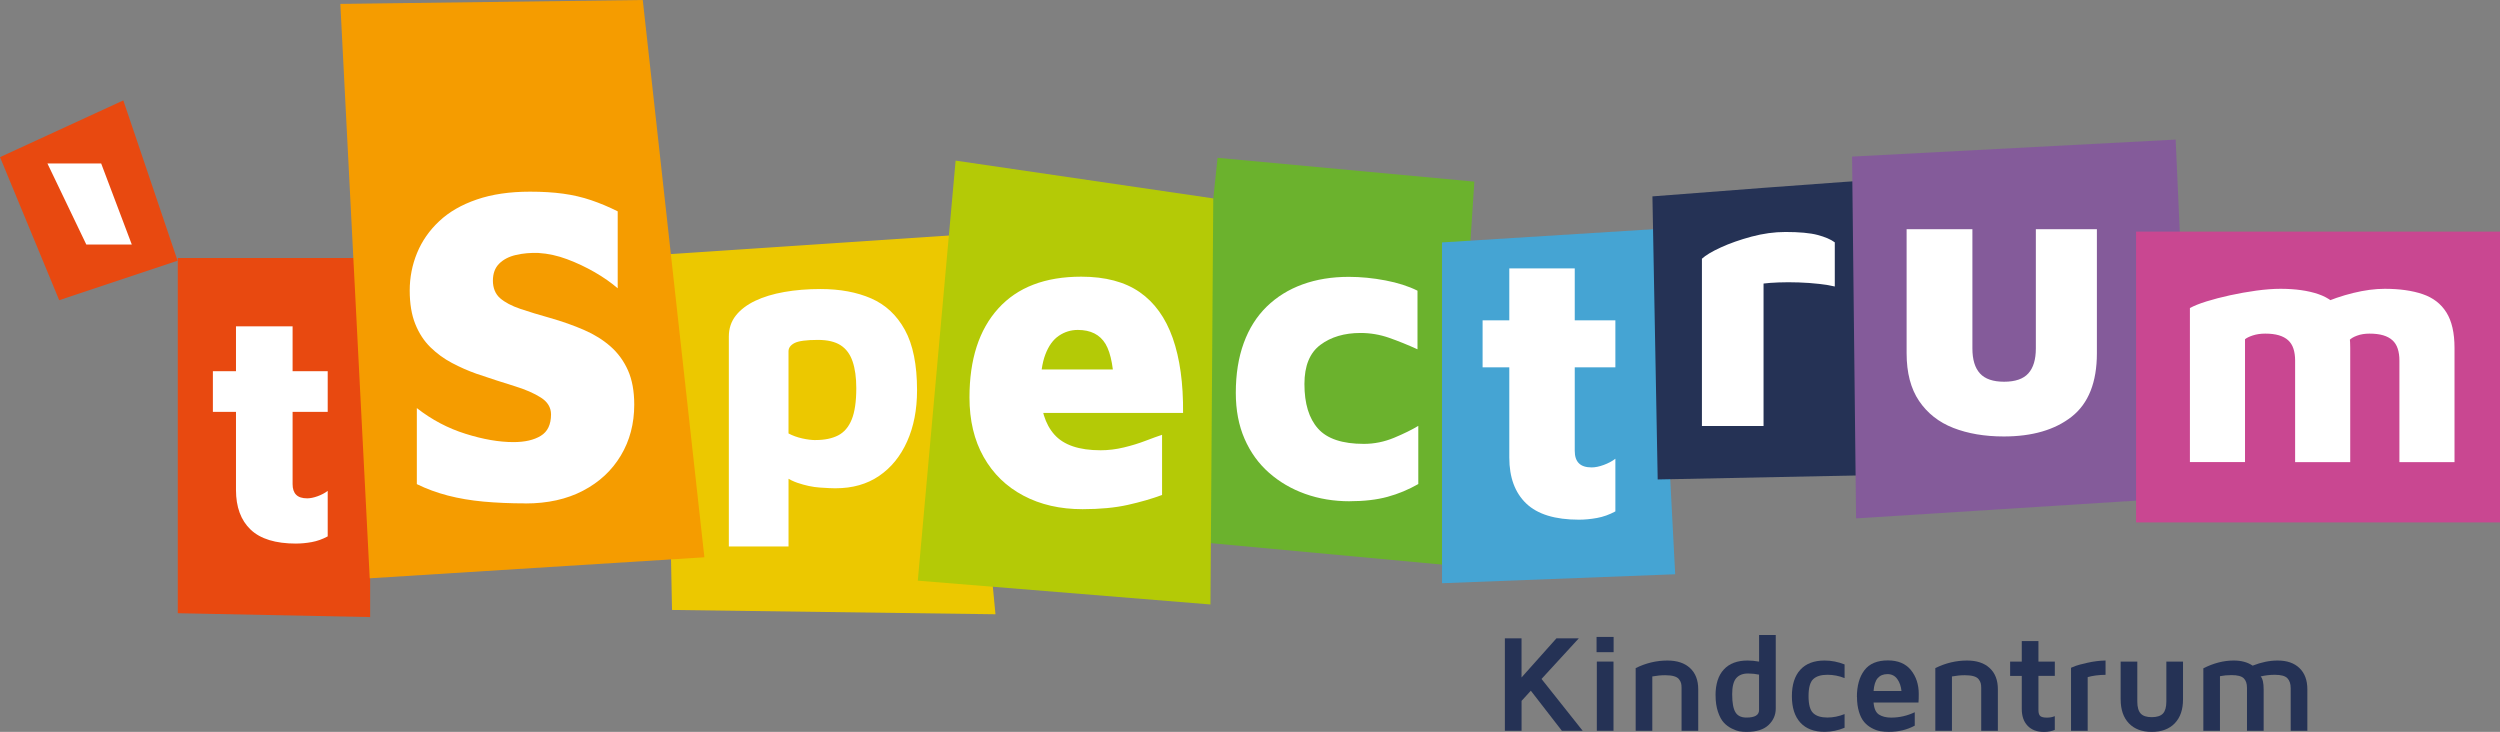
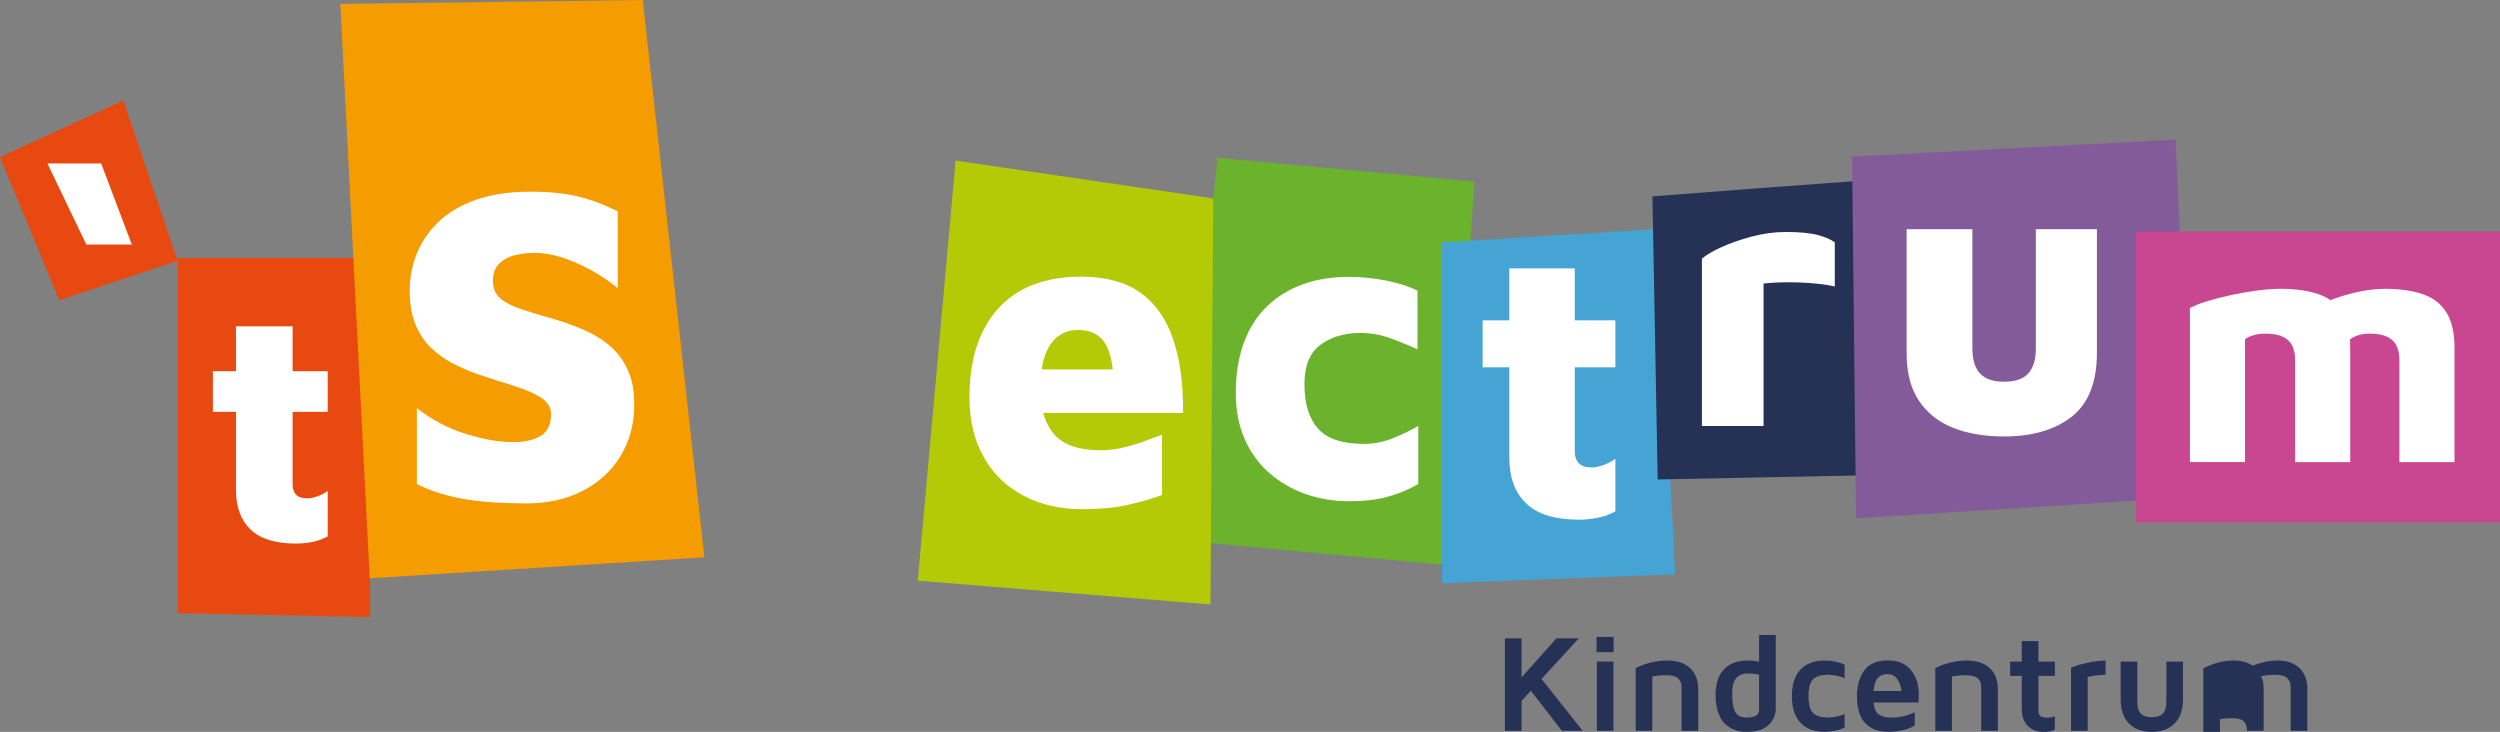
<svg xmlns="http://www.w3.org/2000/svg" id="Laag_1" data-name="Laag 1" viewBox="0 0 811.7 237.63">
  <rect x="0" y="0" width="811.7" height="237.63" fill="#808080" stroke="none" />
  <defs>
    <style>
      .cls-1 {
        fill: #845b9a;
      }

      .cls-1, .cls-2, .cls-3, .cls-4, .cls-5, .cls-6, .cls-7, .cls-8, .cls-9, .cls-10 {
        stroke-width: 0px;
      }

      .cls-2 {
        fill: #45a4d3;
      }

      .cls-3 {
        fill: #253255;
      }

      .cls-4 {
        fill: #c94791;
      }

      .cls-5 {
        fill: #b4ca06;
      }

      .cls-6 {
        fill: #6bb22d;
      }

      .cls-7 {
        fill: #fff;
      }

      .cls-8 {
        fill: #e84910;
      }

      .cls-9 {
        fill: #ecc800;
      }

      .cls-10 {
        fill: #f59c00;
      }
    </style>
  </defs>
  <g>
    <polygon class="cls-8" points="0 51.02 19.22 97.47 57.66 84.65 40.04 32.6 0 51.02" />
    <polygon class="cls-8" points="57.72 83.77 57.72 199.1 120.18 200.35 120.18 83.77 57.72 83.77" />
-     <polygon class="cls-9" points="215.92 82.61 218.19 198.04 323.21 199.44 311.39 76.24 215.92 82.61" />
    <polygon class="cls-6" points="395.32 51.24 382.31 175.35 470.5 183.53 478.69 58.97 395.32 51.24" />
    <polygon class="cls-2" points="468.19 189.36 543.9 186.45 538.07 74.34 468.19 78.71 468.19 189.36" />
    <path class="cls-7" d="m512.64,168.73c-7.74,0-13.44-1.75-17.1-5.25-3.66-3.5-5.5-8.47-5.5-14.9v-29.31h-8.67v-15.27h8.67v-16.85h21.25v16.85h13.19v15.27h-13.19v27.11c0,1.79.44,3.14,1.34,4.03.89.9,2.28,1.35,4.15,1.35,1.14,0,2.44-.26,3.91-.8s2.73-1.2,3.79-2.02v17.1c-1.95,1.06-3.95,1.77-5.98,2.14-2.04.37-3.99.55-5.86.55Z" />
    <path class="cls-3" d="m612.23,58.24c-5.14,0-75.72,5.52-75.72,5.52l1.71,91.91,73.69-1.48.32-95.94Z" />
    <polygon class="cls-1" points="602.63 168.31 601.33 50.84 706.39 45.32 711.58 161.4 602.63 168.31" />
    <rect class="cls-4" x="693.54" y="75.2" width="118.16" height="94.42" />
    <path class="cls-7" d="m28.02,79.39l-12.62-26.31h17.45l9.94,26.31h-14.77Z" />
    <path class="cls-7" d="m96.15,176.49c-6.69,0-11.62-1.52-14.78-4.54-3.17-3.02-4.75-7.32-4.75-12.88v-25.35h-7.5v-13.2h7.5v-14.57h18.38v14.57h11.4v13.2h-11.4v23.44c0,1.55.38,2.71,1.16,3.48.77.78,1.97,1.16,3.59,1.16.99,0,2.11-.23,3.38-.69,1.27-.46,2.36-1.04,3.27-1.74v14.78c-1.69.92-3.42,1.53-5.17,1.85-1.76.32-3.45.48-5.07.48Z" />
-     <path class="cls-7" d="m271.32,158.54c-1.11,0-2.83-.08-5.14-.24-2.32-.16-4.74-.68-7.3-1.55-2.55-.88-4.74-2.31-6.57-4.31l3.71-6.22v31.21h-19.38v-68.16c0-2.63.76-4.9,2.27-6.82,1.51-1.91,3.61-3.5,6.28-4.78,2.67-1.27,5.82-2.23,9.45-2.87,3.63-.64,7.55-.96,11.78-.96,6.3,0,11.78,1.02,16.44,3.05,4.66,2.03,8.31,5.44,10.94,10.22,2.63,4.78,3.95,11.32,3.95,19.61,0,6.3-1.08,11.84-3.23,16.62-2.15,4.79-5.18,8.52-9.09,11.18-3.91,2.67-8.61,4.01-14.11,4.01Zm-6.46-15.67c2.87,0,5.28-.5,7.24-1.49,1.95-1,3.43-2.71,4.42-5.14,1-2.43,1.5-5.84,1.5-10.22,0-3.43-.4-6.32-1.2-8.67-.8-2.35-2.09-4.1-3.89-5.26-1.8-1.15-4.24-1.73-7.35-1.73-3.75,0-6.28.34-7.6,1.01-1.31.68-1.97,1.58-1.97,2.69v26.67c1.35.72,2.85,1.26,4.48,1.62,1.63.36,3.09.54,4.36.54Z" />
    <path class="cls-7" d="m438.21,162.75c-5.17,0-9.97-.8-14.41-2.38-4.44-1.58-8.36-3.87-11.76-6.86-3.4-2.99-6.05-6.66-7.95-11.01-1.9-4.35-2.85-9.33-2.85-14.95,0-6.07.86-11.47,2.58-16.18,1.72-4.71,4.21-8.65,7.47-11.83,3.26-3.17,7.13-5.57,11.62-7.2,4.49-1.63,9.5-2.45,15.02-2.45,3.89,0,7.86.39,11.9,1.16,4.03.77,7.49,1.88,10.4,3.33v19.03c-3.17-1.45-6.26-2.69-9.25-3.74-2.99-1.04-6.07-1.56-9.24-1.56-5.25,0-9.61,1.29-13.05,3.87-3.45,2.58-5.17,6.82-5.17,12.71,0,6.34,1.47,11.17,4.42,14.47,2.94,3.31,7.9,4.96,14.88,4.96,3.35,0,6.61-.66,9.78-1.97,3.17-1.32,5.8-2.61,7.89-3.88v18.89c-3.17,1.81-6.5,3.2-9.99,4.15s-7.59,1.43-12.3,1.43Z" />
    <path class="cls-7" d="m552.58,138.34v-54.34c1.21-1.12,3.26-2.35,6.15-3.67,2.89-1.33,6.2-2.49,9.94-3.5,3.74-1,7.41-1.51,11.03-1.51,4.5,0,7.97.32,10.42.96,2.45.65,4.31,1.45,5.6,2.41v14.33c-1.28-.32-2.97-.6-5.06-.84-2.09-.24-4.29-.4-6.62-.48-2.33-.08-4.52-.08-6.57,0-2.05.08-3.67.2-4.88.36v46.26h-20Z" />
    <path class="cls-7" d="m650.56,141.71c-6.17,0-11.62-.93-16.34-2.77-4.72-1.84-8.42-4.76-11.13-8.75-2.7-3.99-4.05-9.16-4.05-15.5v-40.28h21.36v38.73c0,3.6.81,6.3,2.45,8.1,1.63,1.8,4.25,2.7,7.85,2.7s6.22-.9,7.85-2.7c1.63-1.8,2.45-4.5,2.45-8.1v-38.73h19.82v40.28c0,9.43-2.73,16.3-8.17,20.59-5.45,4.29-12.8,6.43-22.07,6.43Z" />
    <path class="cls-7" d="m763.07,112.96v37.08h-17.89v-32.98c0-1.44-.18-2.71-.54-3.83-.36-1.11-.93-2.03-1.72-2.75-.79-.72-1.8-1.26-3.02-1.62-1.22-.36-2.7-.54-4.42-.54-1.51,0-2.86.2-4.04.59-1.18.39-2.03.81-2.53,1.24v39.88h-17.89v-50.01c1.29-.72,3.09-1.44,5.39-2.16,2.3-.71,4.85-1.38,7.65-1.99,2.8-.61,5.64-1.11,8.51-1.51,2.88-.39,5.5-.59,7.87-.59,4.81,0,8.91.58,12.28,1.73s5.95,3.12,7.71,5.93c1.76,2.8,2.64,6.65,2.64,11.53Zm-17.89-8.95c2.23-2.01,5.01-3.77,8.36-5.28,3.34-1.51,6.84-2.71,10.51-3.61,3.66-.9,7.07-1.35,10.24-1.35,4.82,0,8.91.58,12.29,1.73,3.38,1.15,5.95,3.12,7.71,5.93,1.76,2.8,2.64,6.65,2.64,11.53v37.08h-17.89v-32.98c0-1.44-.18-2.71-.54-3.83-.36-1.11-.93-2.03-1.72-2.75-.79-.72-1.8-1.26-3.02-1.62-1.22-.36-2.7-.54-4.42-.54-1.51,0-2.86.21-4.04.65-1.18.43-2.03.93-2.53,1.51l-17.57-6.47Z" />
    <polygon class="cls-10" points="110.5 1.27 120.04 187.76 228.7 180.94 208.69 0 110.5 1.27" />
    <path class="cls-7" d="m170.63,163.44c-4.94,0-9.49-.2-13.65-.58-4.17-.39-8.01-1.04-11.55-1.96-3.53-.92-6.9-2.15-10.09-3.71v-24.69c4.84,3.78,10.12,6.57,15.83,8.35,5.71,1.8,10.89,2.69,15.54,2.69,3.68,0,6.63-.67,8.86-2.03,2.23-1.35,3.34-3.68,3.34-6.97,0-2.22-1.09-4.04-3.27-5.44-2.18-1.4-5.08-2.67-8.72-3.78-3.63-1.11-7.72-2.45-12.27-3.99-2.71-.97-5.35-2.13-7.91-3.49-2.56-1.35-4.89-3.05-6.97-5.08-2.08-2.03-3.73-4.55-4.93-7.55-1.21-3-1.81-6.63-1.81-10.89s.8-8.33,2.39-12.2c1.6-3.88,3.99-7.31,7.19-10.31,3.19-3,7.26-5.35,12.2-7.04,4.94-1.7,10.7-2.54,17.29-2.54,3.97,0,7.55.21,10.74.65,3.2.44,6.22,1.14,9.08,2.11s5.74,2.17,8.64,3.63v24.98c-2.13-1.84-4.62-3.58-7.48-5.23-2.86-1.64-5.83-3.05-8.94-4.21-3.1-1.16-6.19-1.84-9.29-2.03-2.62-.1-5.06.12-7.34.65s-4.09,1.48-5.44,2.83c-1.36,1.36-2.03,3.2-2.03,5.52s.77,4.31,2.32,5.67c1.55,1.35,3.75,2.52,6.61,3.49,2.85.96,6.03,1.93,9.51,2.9,4.07,1.16,7.77,2.47,11.11,3.92,3.34,1.45,6.22,3.24,8.64,5.37,2.42,2.13,4.31,4.72,5.67,7.77,1.35,3.05,2.03,6.75,2.03,11.11,0,6.19-1.45,11.71-4.36,16.55-2.9,4.85-6.99,8.65-12.27,11.41-5.28,2.76-11.5,4.14-18.66,4.14Z" />
    <polygon class="cls-5" points="310.27 52.15 297.99 188.53 393.01 196.26 393.92 64.42 310.27 52.15" />
    <path class="cls-7" d="m351.47,165.32c-7.26,0-13.65-1.46-19.19-4.4-5.54-2.93-9.84-7.11-12.91-12.55-3.07-5.44-4.6-11.88-4.6-19.33,0-12.37,3.11-22,9.35-28.88,6.23-6.89,15.21-10.33,26.93-10.33,7.82,0,14.14,1.67,18.98,5.02,4.83,3.35,8.41,8.32,10.74,14.93,2.32,6.61,3.44,14.7,3.35,24.28h-53.3l-2.79-14.1h36.56l-2.79,7.54c-.1-7.54-1.05-12.81-2.86-15.84-1.82-3.02-4.81-4.54-9-4.54-2.23,0-4.28.63-6.14,1.89-1.86,1.25-3.33,3.28-4.39,6.07-1.07,2.79-1.6,6.56-1.6,11.3,0,6.42,1.51,11.33,4.53,14.72,3.03,3.4,8.02,5.09,15,5.09,2.52,0,5.02-.3,7.53-.91,2.52-.6,4.86-1.32,7.05-2.16,2.19-.83,3.98-1.49,5.38-1.95v19.54c-3.26,1.21-6.96,2.28-11.09,3.21-4.14.93-9.05,1.4-14.72,1.4Z" />
  </g>
  <g>
    <path class="cls-3" d="m488.6,237.28v-30.03h5.41v12.71l11.34-12.71h7.26l-12.11,13.19,13.37,16.84h-6.75l-10.09-13.02-3.01,3.3v9.72h-5.41Z" />
    <path class="cls-3" d="m518.37,211.75v-4.95h5.54v4.95h-5.54Zm.09,25.52v-22.47h5.41v22.47h-5.41Z" />
    <path class="cls-3" d="m531.07,237.28v-20.36c3.3-1.64,6.74-2.46,10.31-2.46,3.14,0,5.59.82,7.35,2.45s2.65,3.92,2.65,6.87v13.5h-5.41v-13.96c0-.6-.05-1.1-.16-1.51-.11-.4-.33-.82-.66-1.26-.33-.44-.87-.77-1.62-.99-.75-.22-1.71-.33-2.88-.33-1.32,0-2.71.13-4.18.4v17.65h-5.41Z" />
    <path class="cls-3" d="m557,225.78c0-3.66.89-6.46,2.68-8.4,1.79-1.95,4.36-2.92,7.72-2.92,1.2,0,2.45.12,3.74.35v-8.64h5.41v23.89c0,2.07-.78,3.85-2.34,5.34-1.56,1.49-3.95,2.23-7.16,2.23-.75,0-1.49-.06-2.23-.18-.74-.12-1.6-.43-2.59-.93-.99-.5-1.85-1.14-2.58-1.94s-1.36-1.96-1.87-3.49c-.51-1.53-.77-3.31-.77-5.32Zm5.41-.29c0,2.65.34,4.56,1.03,5.73.69,1.18,1.89,1.76,3.6,1.76,2.73,0,4.09-.81,4.09-2.43v-11.51c-1.06-.23-2.24-.36-3.56-.37-1.69,0-2.97.5-3.85,1.51-.88,1.01-1.32,2.77-1.32,5.3Z" />
    <path class="cls-3" d="m581.79,226.04c0-3.74.92-6.61,2.75-8.6,1.83-1.99,4.46-2.98,7.87-2.98,2.2,0,4.36.43,6.49,1.27v4.44c-1.77-.72-3.64-1.08-5.58-1.08-2.07,0-3.6.47-4.61,1.42-1,.95-1.51,2.79-1.51,5.52s.5,4.54,1.51,5.5c1,.96,2.54,1.44,4.61,1.44,1.86,0,3.72-.37,5.58-1.12v4.44c-2.13.88-4.29,1.32-6.49,1.32-3.42,0-6.04-1-7.87-2.99-1.83-2-2.75-4.86-2.75-8.59Z" />
    <path class="cls-3" d="m602.9,226.29c0-3.61.8-6.49,2.41-8.64,1.61-2.15,4.15-3.23,7.64-3.23,3.3,0,5.79,1.05,7.49,3.14,1.69,2.1,2.54,4.68,2.54,7.74,0,1.26-.03,2.19-.09,2.79h-14.58c.15,1.95.73,3.25,1.75,3.91,1.02.66,2.34.99,3.97.99,2.64,0,5.19-.58,7.65-1.74v4.35c-2.49,1.35-5.31,2.02-8.46,2.02-1,0-1.93-.08-2.81-.24-.88-.16-1.79-.5-2.73-1.01-.94-.51-1.75-1.17-2.43-1.96-.68-.79-1.24-1.89-1.67-3.29s-.65-3.02-.65-4.85Zm5.41-1.93h9.06c-.15-1.54-.6-2.84-1.37-3.9-.77-1.06-1.83-1.59-3.18-1.59s-2.4.43-3.16,1.3-1.21,2.26-1.35,4.2Z" />
    <path class="cls-3" d="m628.36,237.28v-20.36c3.3-1.64,6.74-2.46,10.31-2.46,3.14,0,5.59.82,7.35,2.45s2.65,3.92,2.65,6.87v13.5h-5.41v-13.96c0-.6-.05-1.1-.16-1.51-.11-.4-.33-.82-.66-1.26-.33-.44-.87-.77-1.62-.99-.75-.22-1.71-.33-2.88-.33-1.32,0-2.71.13-4.18.4v17.65h-5.41Z" />
    <path class="cls-3" d="m652.65,219.45v-4.64h3.78v-6.66h5.41v6.66h5.32v4.64h-5.32v11.08c0,.97.2,1.62.6,1.96.4.34,1.12.51,2.14.51.97,0,1.82-.16,2.57-.48v4.46c-1.06.44-2.21.66-3.45.66h-.11c-2.23,0-3.98-.66-5.25-1.98s-1.91-3.14-1.91-5.45v-10.75h-3.78Z" />
    <path class="cls-3" d="m672.42,237.28v-20.47c.37-.17.87-.38,1.52-.62.65-.24,1.94-.58,3.89-1.02,1.95-.44,3.88-.68,5.8-.71v4.64c-2.26.03-4.19.28-5.8.75v17.43h-5.41Z" />
    <path class="cls-3" d="m688.53,227.1v-12.29h5.41v12.98c0,1.8.37,3.09,1.1,3.88.73.79,1.93,1.18,3.59,1.18s2.9-.39,3.64-1.18c.73-.79,1.1-2.08,1.1-3.88v-12.98h5.41v12.29c0,3.3-.89,5.88-2.68,7.74-1.79,1.86-4.28,2.79-7.46,2.79s-5.67-.93-7.44-2.79c-1.77-1.86-2.66-4.44-2.66-7.74Z" />
-     <path class="cls-3" d="m715.38,237.28v-20.29c3.33-1.69,6.6-2.53,9.82-2.53h.09c2.44,0,4.47.56,6.1,1.66,2.8-1.11,5.5-1.66,8.12-1.66,3.04,0,5.4.82,7.1,2.47,1.7,1.65,2.54,3.93,2.54,6.85v13.5h-5.41v-13.84c0-1.43-.36-2.51-1.09-3.25-.72-.73-2.07-1.1-4.05-1.1-1.56,0-3.09.18-4.6.53.64.72.96,2.11.96,4.19v13.47h-5.41v-13.97c0-1.37-.35-2.41-1.06-3.09-.71-.69-2.04-1.03-3.98-1.03-1.29,0-2.53.12-3.73.35v17.74h-5.41Z" />
+     <path class="cls-3" d="m715.38,237.28v-20.29c3.33-1.69,6.6-2.53,9.82-2.53h.09c2.44,0,4.47.56,6.1,1.66,2.8-1.11,5.5-1.66,8.12-1.66,3.04,0,5.4.82,7.1,2.47,1.7,1.65,2.54,3.93,2.54,6.85v13.5h-5.41v-13.84c0-1.43-.36-2.51-1.09-3.25-.72-.73-2.07-1.1-4.05-1.1-1.56,0-3.09.18-4.6.53.64.72.96,2.11.96,4.19v13.47h-5.41c0-1.37-.35-2.41-1.06-3.09-.71-.69-2.04-1.03-3.98-1.03-1.29,0-2.53.12-3.73.35v17.74h-5.41Z" />
  </g>
</svg>